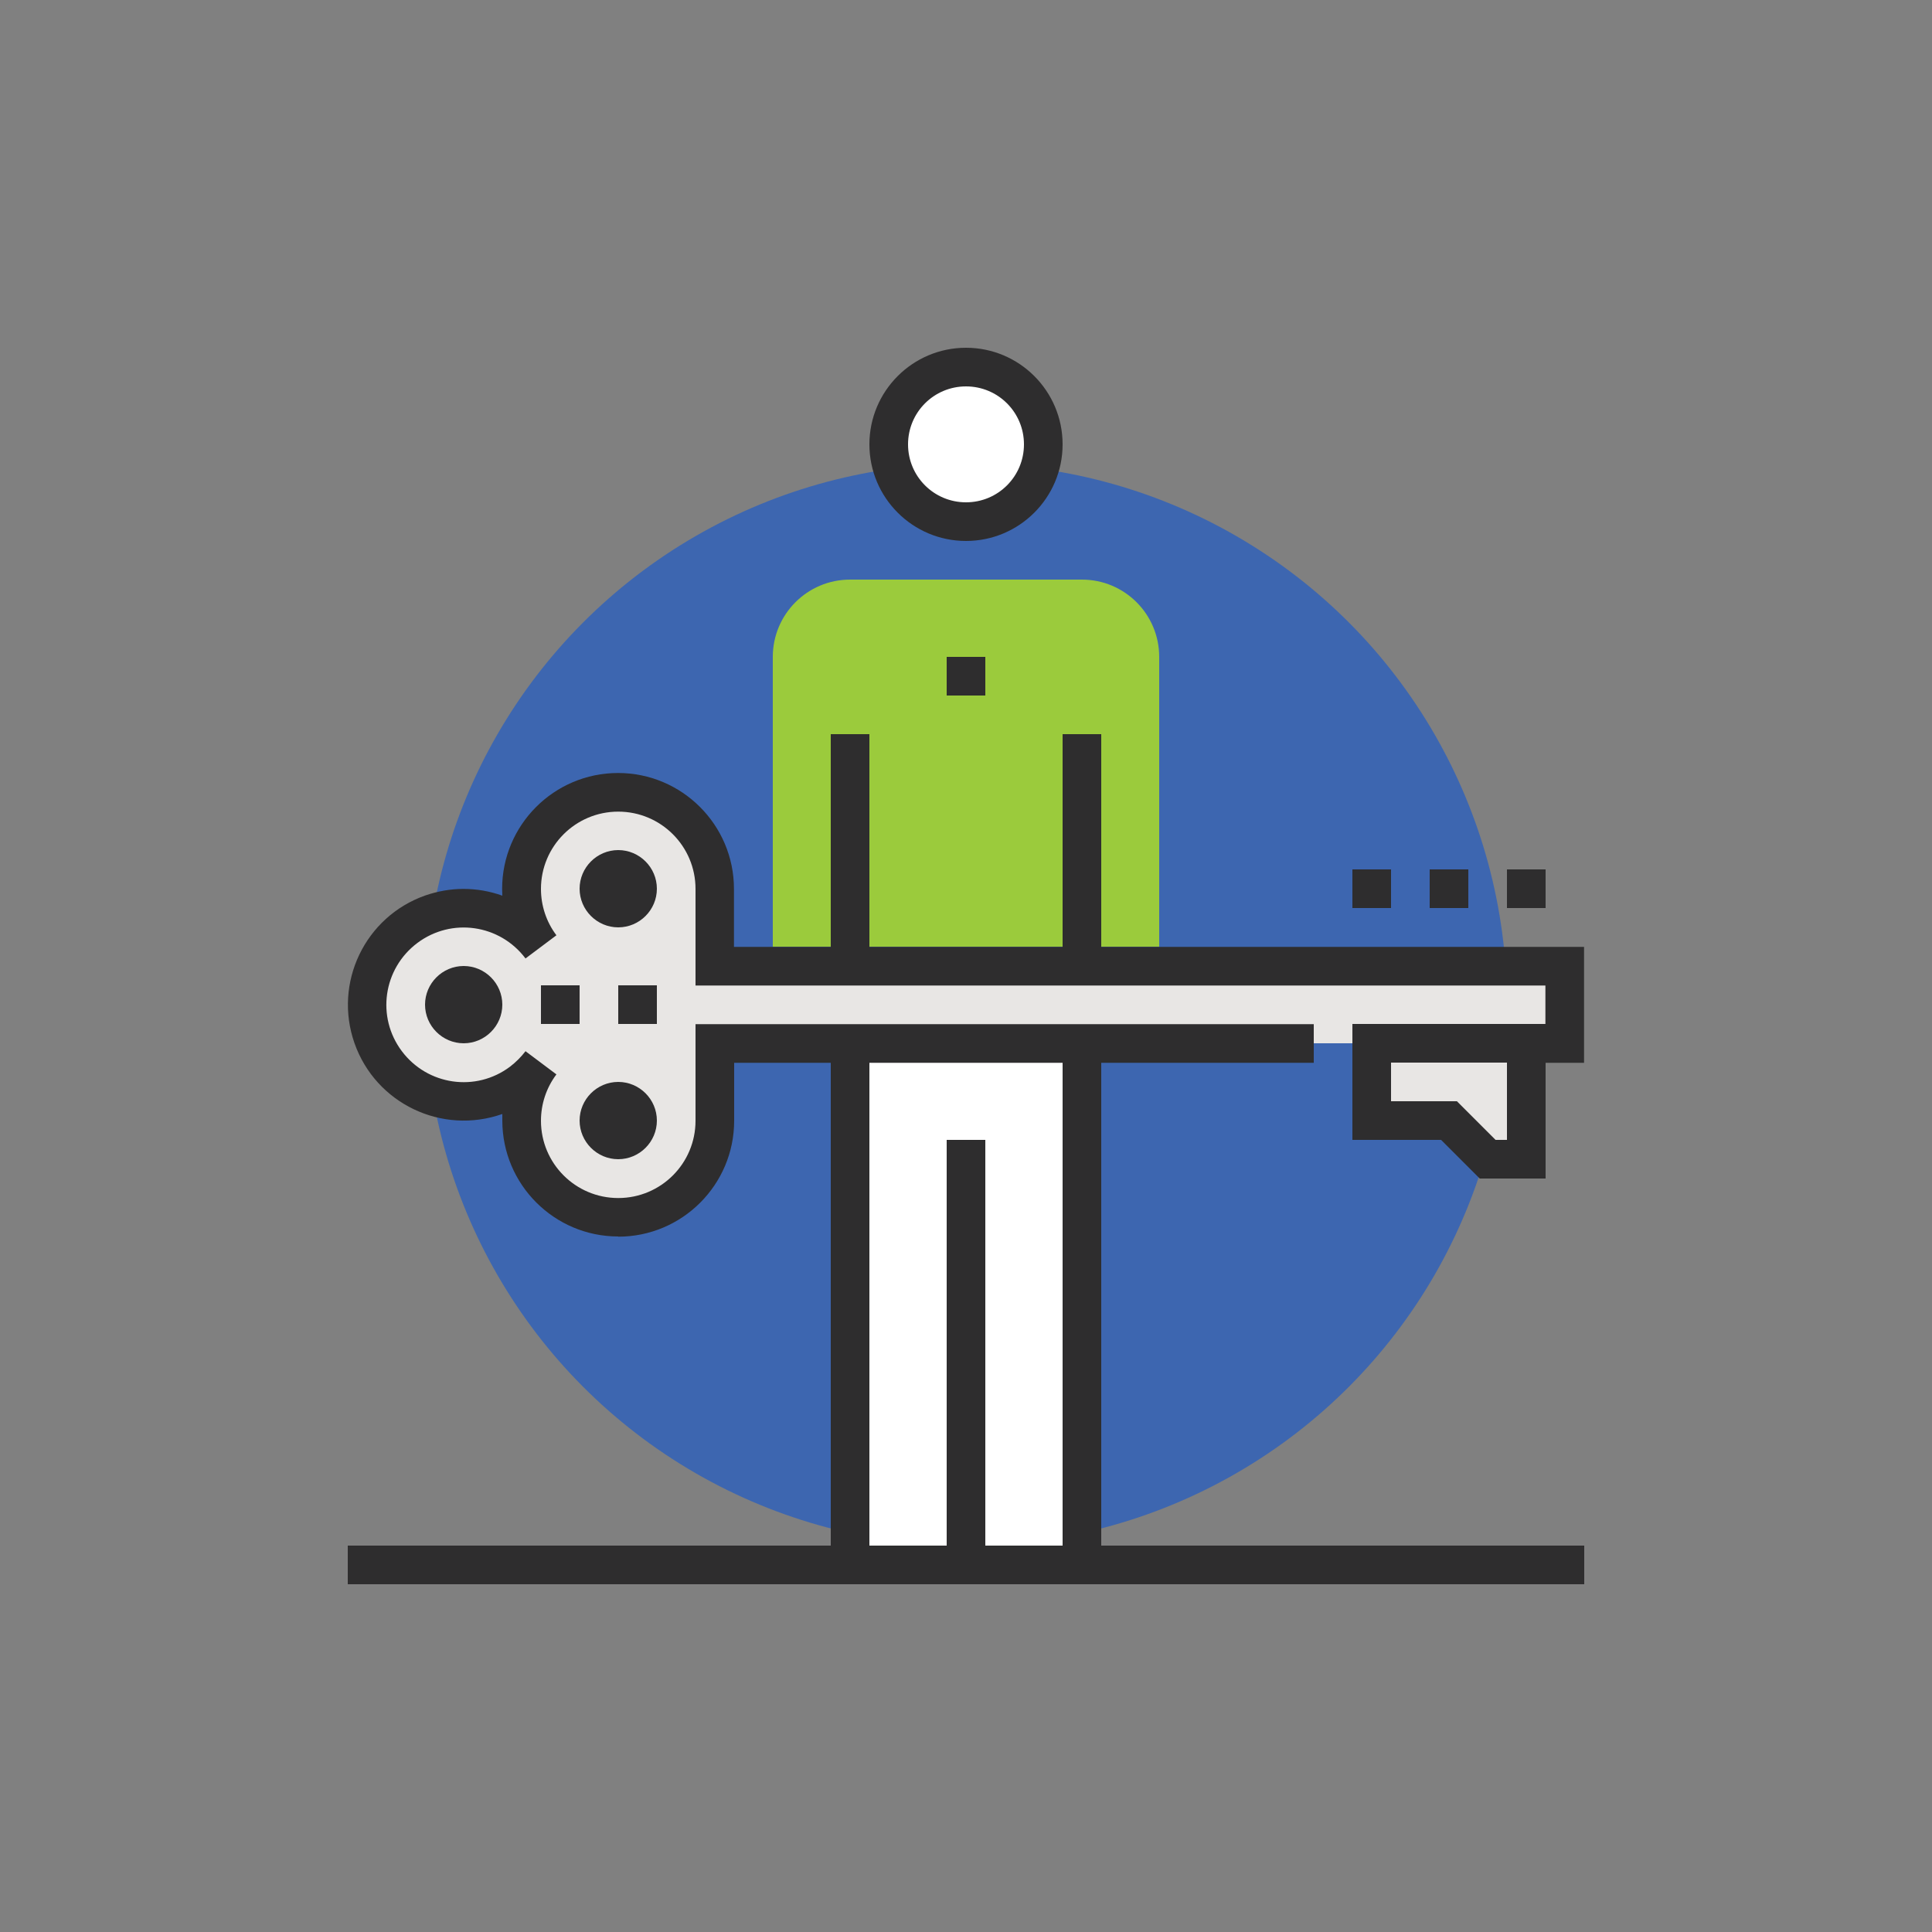
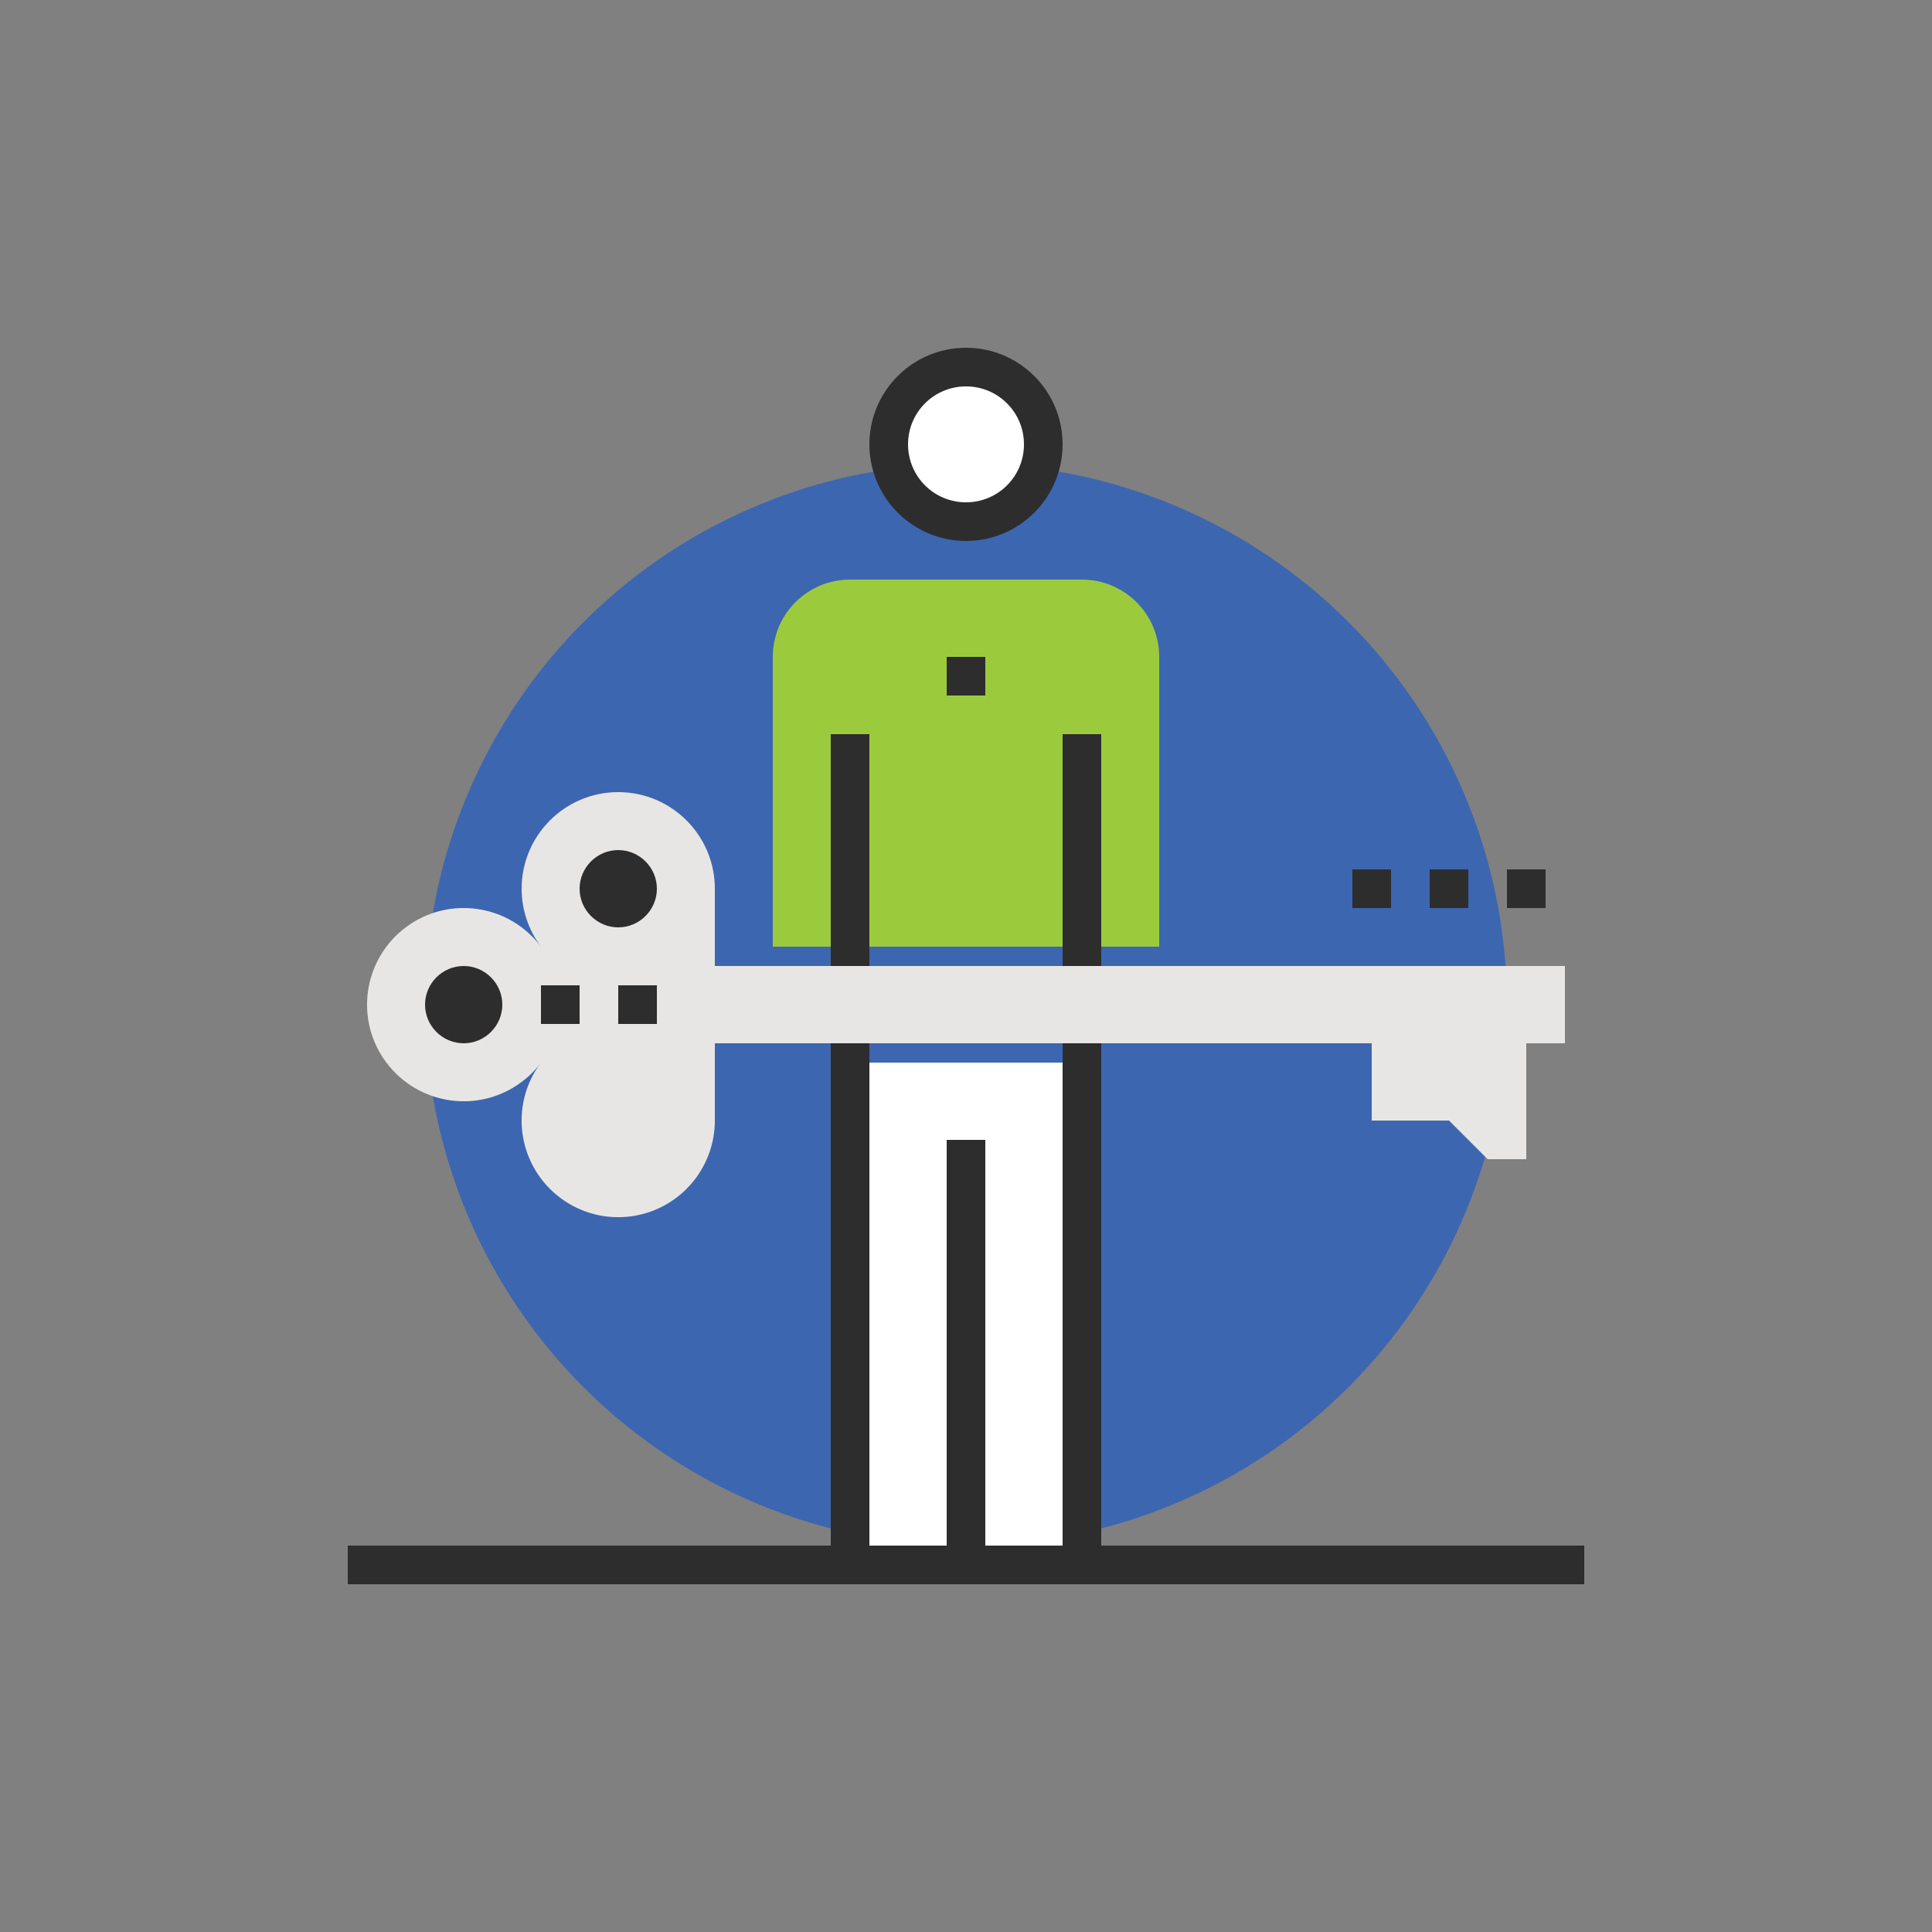
<svg xmlns="http://www.w3.org/2000/svg" id="a" viewBox="0 0 100 100">
  <rect x="0" y="0" width="100" height="100" fill="#808080" stroke="none" />
  <circle cx="50" cy="52" r="28" style="fill:#3d66b0;" />
  <rect x="45" y="55" width="10" height="25" style="fill:#fff;" />
  <path d="M60,49v-15c0-2.21-1.79-4-4-4h-12c-2.21,0-4,1.79-4,4v15h20Z" style="fill:#9bcb3c;" />
  <rect x="49" y="59" width="2" height="21" style="fill:#2e2d2e;" />
  <rect x="49" y="34" width="2" height="2" style="fill:#2e2d2e;" />
-   <rect x="44" y="53" width="12" height="2" style="fill:#2e2d2e;" />
  <rect x="43" y="38" width="2" height="42" style="fill:#2e2d2e;" />
  <rect x="55" y="38" width="2" height="42" style="fill:#2e2d2e;" />
  <circle cx="50" cy="23" r="4" style="fill:#fff;" />
-   <path d="M50,28c-2.76,0-5-2.24-5-5s2.24-5,5-5,5,2.24,5,5c0,2.76-2.24,5-5,5Zm0-8c-1.66,0-3,1.34-3,3s1.34,3,3,3,3-1.34,3-3-1.34-3-3-3Z" style="fill:#2e2d2e;" />
+   <path d="M50,28c-2.76,0-5-2.24-5-5s2.24-5,5-5,5,2.24,5,5c0,2.76-2.24,5-5,5m0-8c-1.66,0-3,1.34-3,3s1.34,3,3,3,3-1.34,3-3-1.34-3-3-3Z" style="fill:#2e2d2e;" />
  <path d="M71,58h4l2,2h2v-6h-8v4Z" style="fill:#e8e6e4;" />
  <path d="M81,54v-4H37v-4c0-2.76-2.24-5-5-5s-5,2.24-5,5c0,1.08,.35,2.13,1,3-1.66-2.21-4.79-2.66-7-1s-2.66,4.79-1,7,4.79,2.66,7,1c.38-.28,.72-.62,1-1-1.66,2.21-1.21,5.34,1,7s5.34,1.21,7-1c.65-.87,1-1.92,1-3v-4h44Z" style="fill:#e8e6e4;" />
-   <path d="M80,61h-3.41l-2-2h-4.59v-6h10v8Zm-2.59-2h.59v-4h-6v2h3.41l2,2Z" style="fill:#2e2d2e;" />
-   <path d="M32,64c-3.31,0-6-2.69-6-6,0-.11,0-.23,0-.34-3.13,1.1-6.55-.54-7.65-3.66-1.1-3.13,.54-6.55,3.66-7.65,.64-.22,1.3-.34,1.98-.34,.69,0,1.37,.12,2.01,.35,0-.12-.01-.23-.01-.35,0-3.31,2.69-6,6-6s6,2.69,6,6v3h44v6h-3v-2h1v-2H36v-5c0-2.21-1.79-4-4-4-2.21,0-4,1.79-4,4,0,.87,.28,1.71,.8,2.4h0l-1.6,1.2c-1.33-1.77-3.83-2.13-5.6-.8-1.77,1.33-2.13,3.83-.8,5.6s3.83,2.13,5.6,.8c.3-.23,.57-.5,.8-.8l1.6,1.2h0c-.52,.69-.8,1.53-.8,2.4,0,2.21,1.79,4,4,4s4-1.79,4-4v-5h32v2h-30v3c0,3.31-2.69,6-6,6Z" style="fill:#2e2d2e;" />
  <path d="M24,54c-1.1,0-2-.9-2-2s.9-2,2-2,2,.9,2,2-.9,2-2,2Zm0-2h0Z" style="fill:#2e2d2e;" />
-   <path d="M32,60c-1.1,0-2-.9-2-2s.9-2,2-2,2,.9,2,2-.9,2-2,2Zm0-2h0Z" style="fill:#2e2d2e;" />
  <path d="M32,48c-1.1,0-2-.9-2-2s.9-2,2-2,2,.9,2,2-.9,2-2,2Zm0-2h0Z" style="fill:#2e2d2e;" />
  <rect x="32" y="51" width="2" height="2" style="fill:#2e2d2e;" />
  <rect x="28" y="51" width="2" height="2" style="fill:#2e2d2e;" />
  <rect x="78" y="45" width="2" height="2" style="fill:#2e2d2e;" />
  <rect x="74" y="45" width="2" height="2" style="fill:#2e2d2e;" />
  <rect x="70" y="45" width="2" height="2" style="fill:#2e2d2e;" />
  <rect x="18" y="80" width="64" height="2" style="fill:#2e2d2e;" />
</svg>